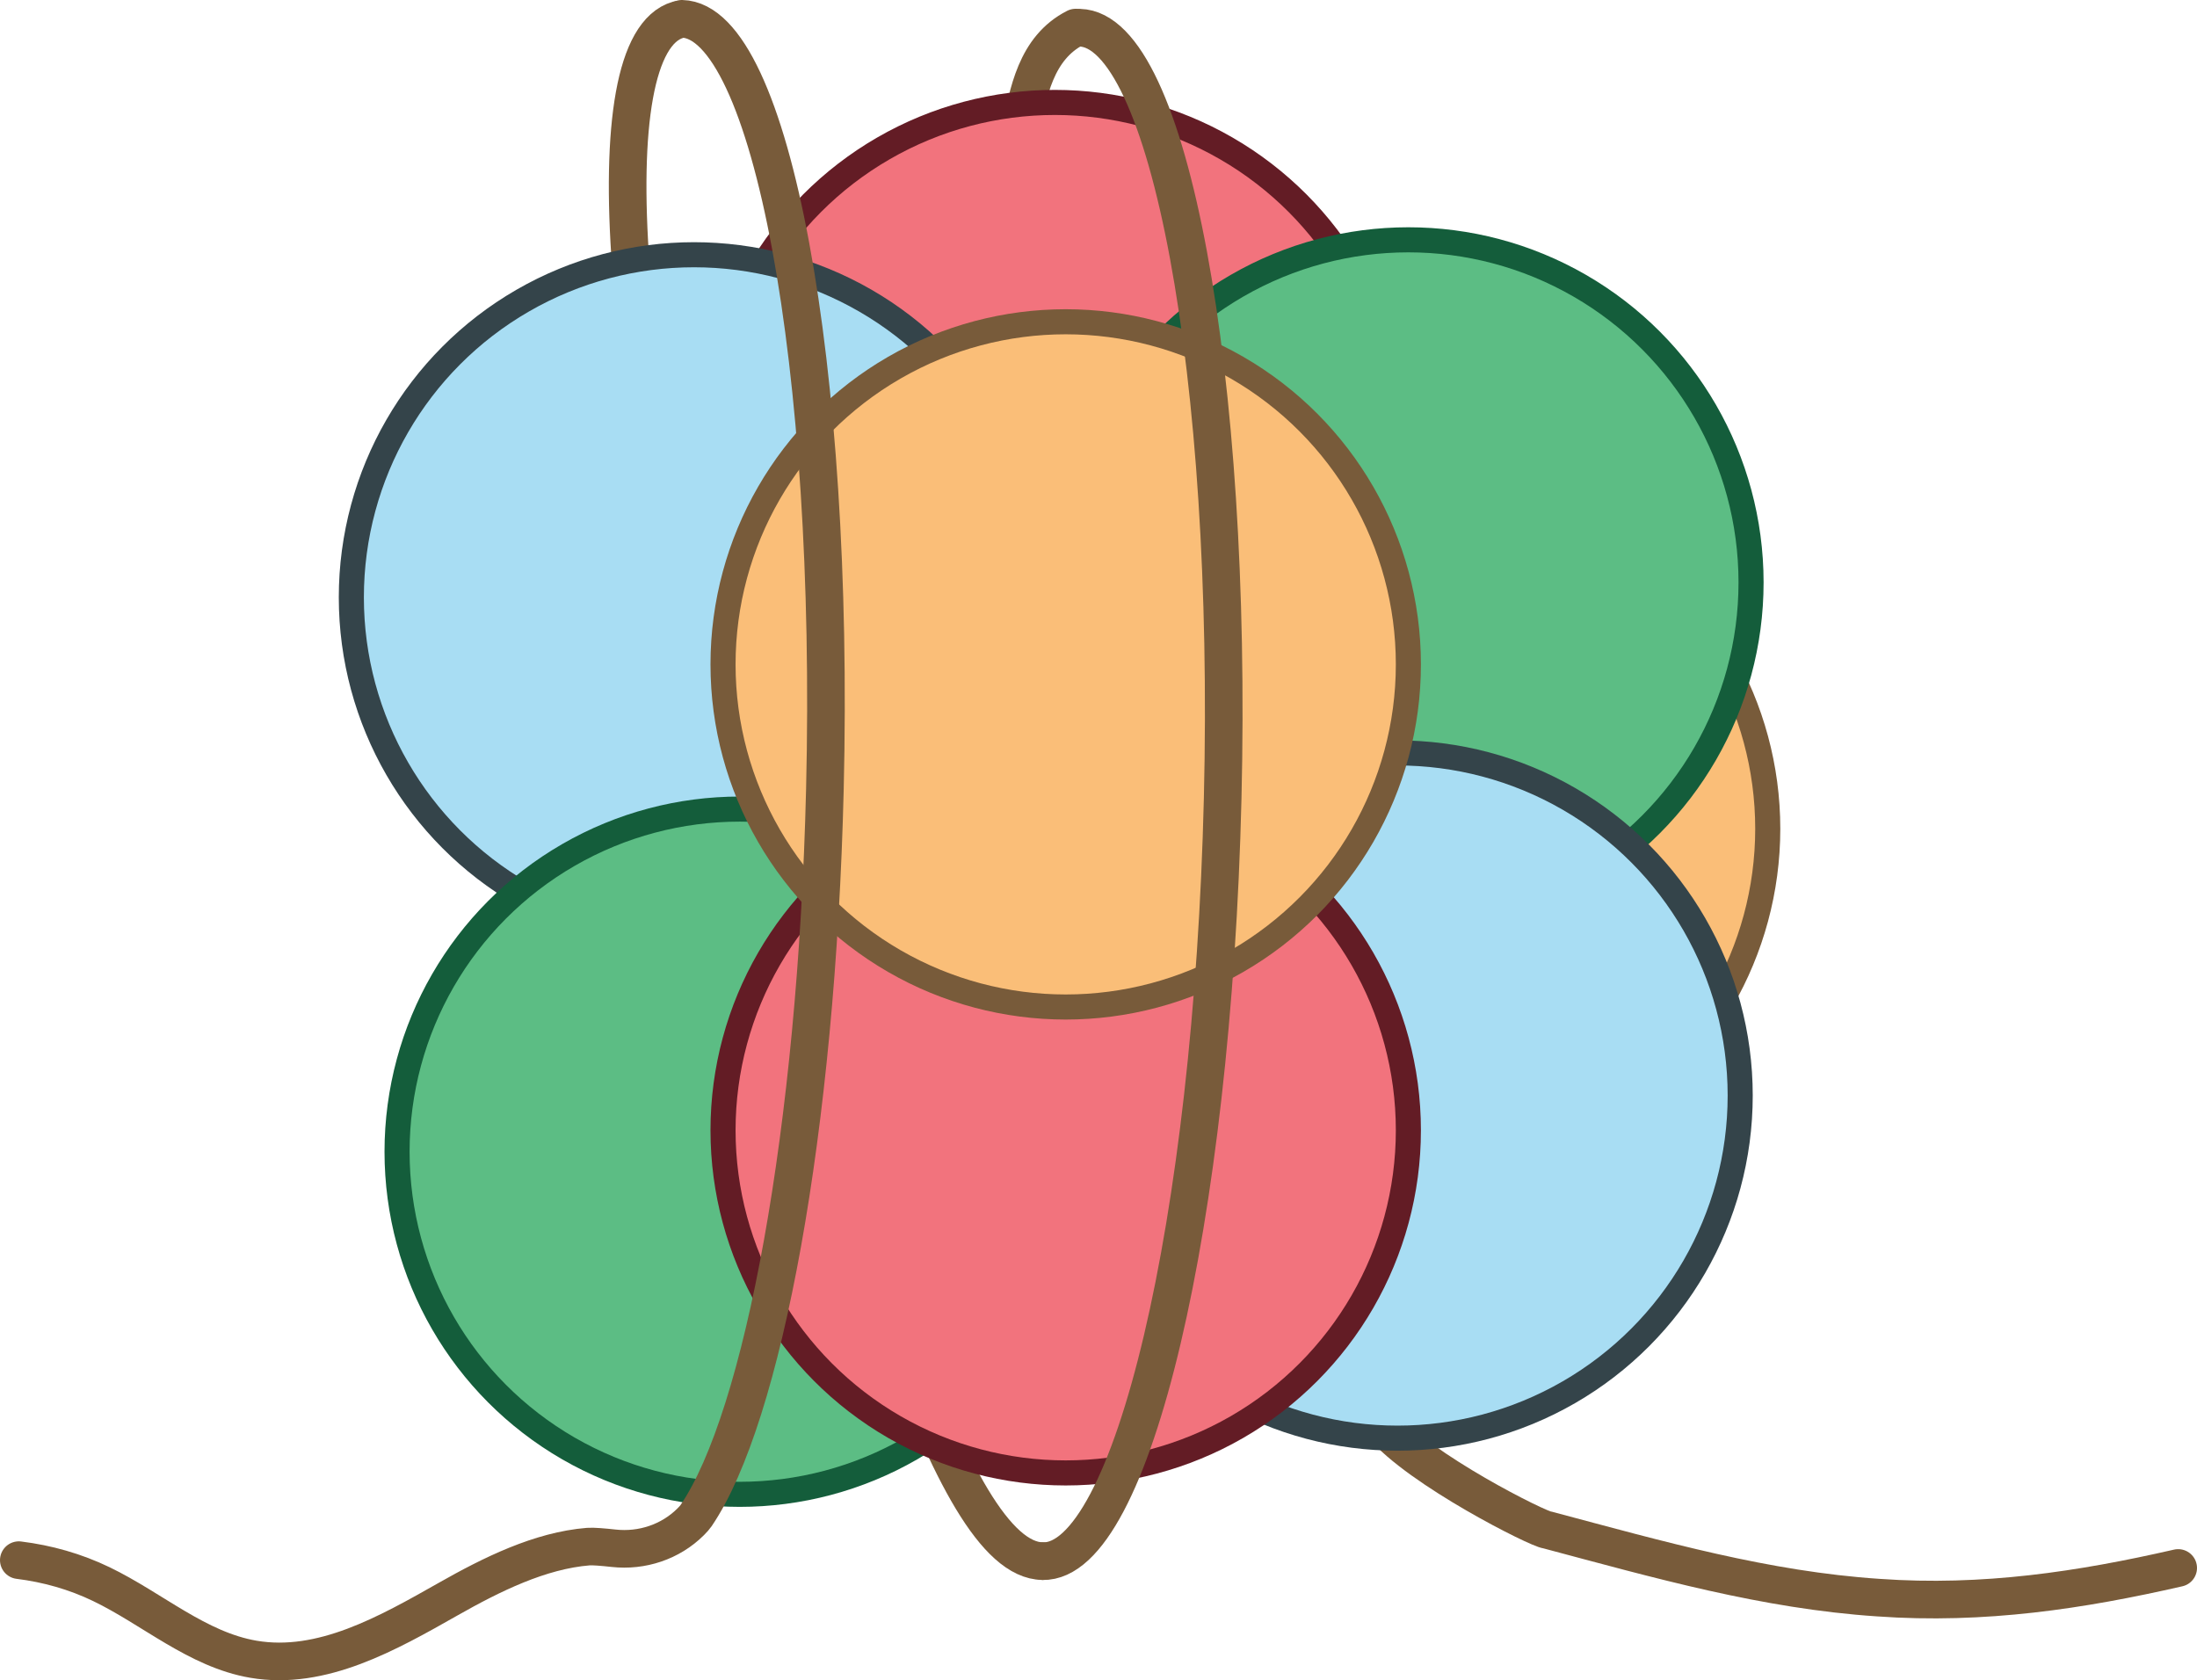
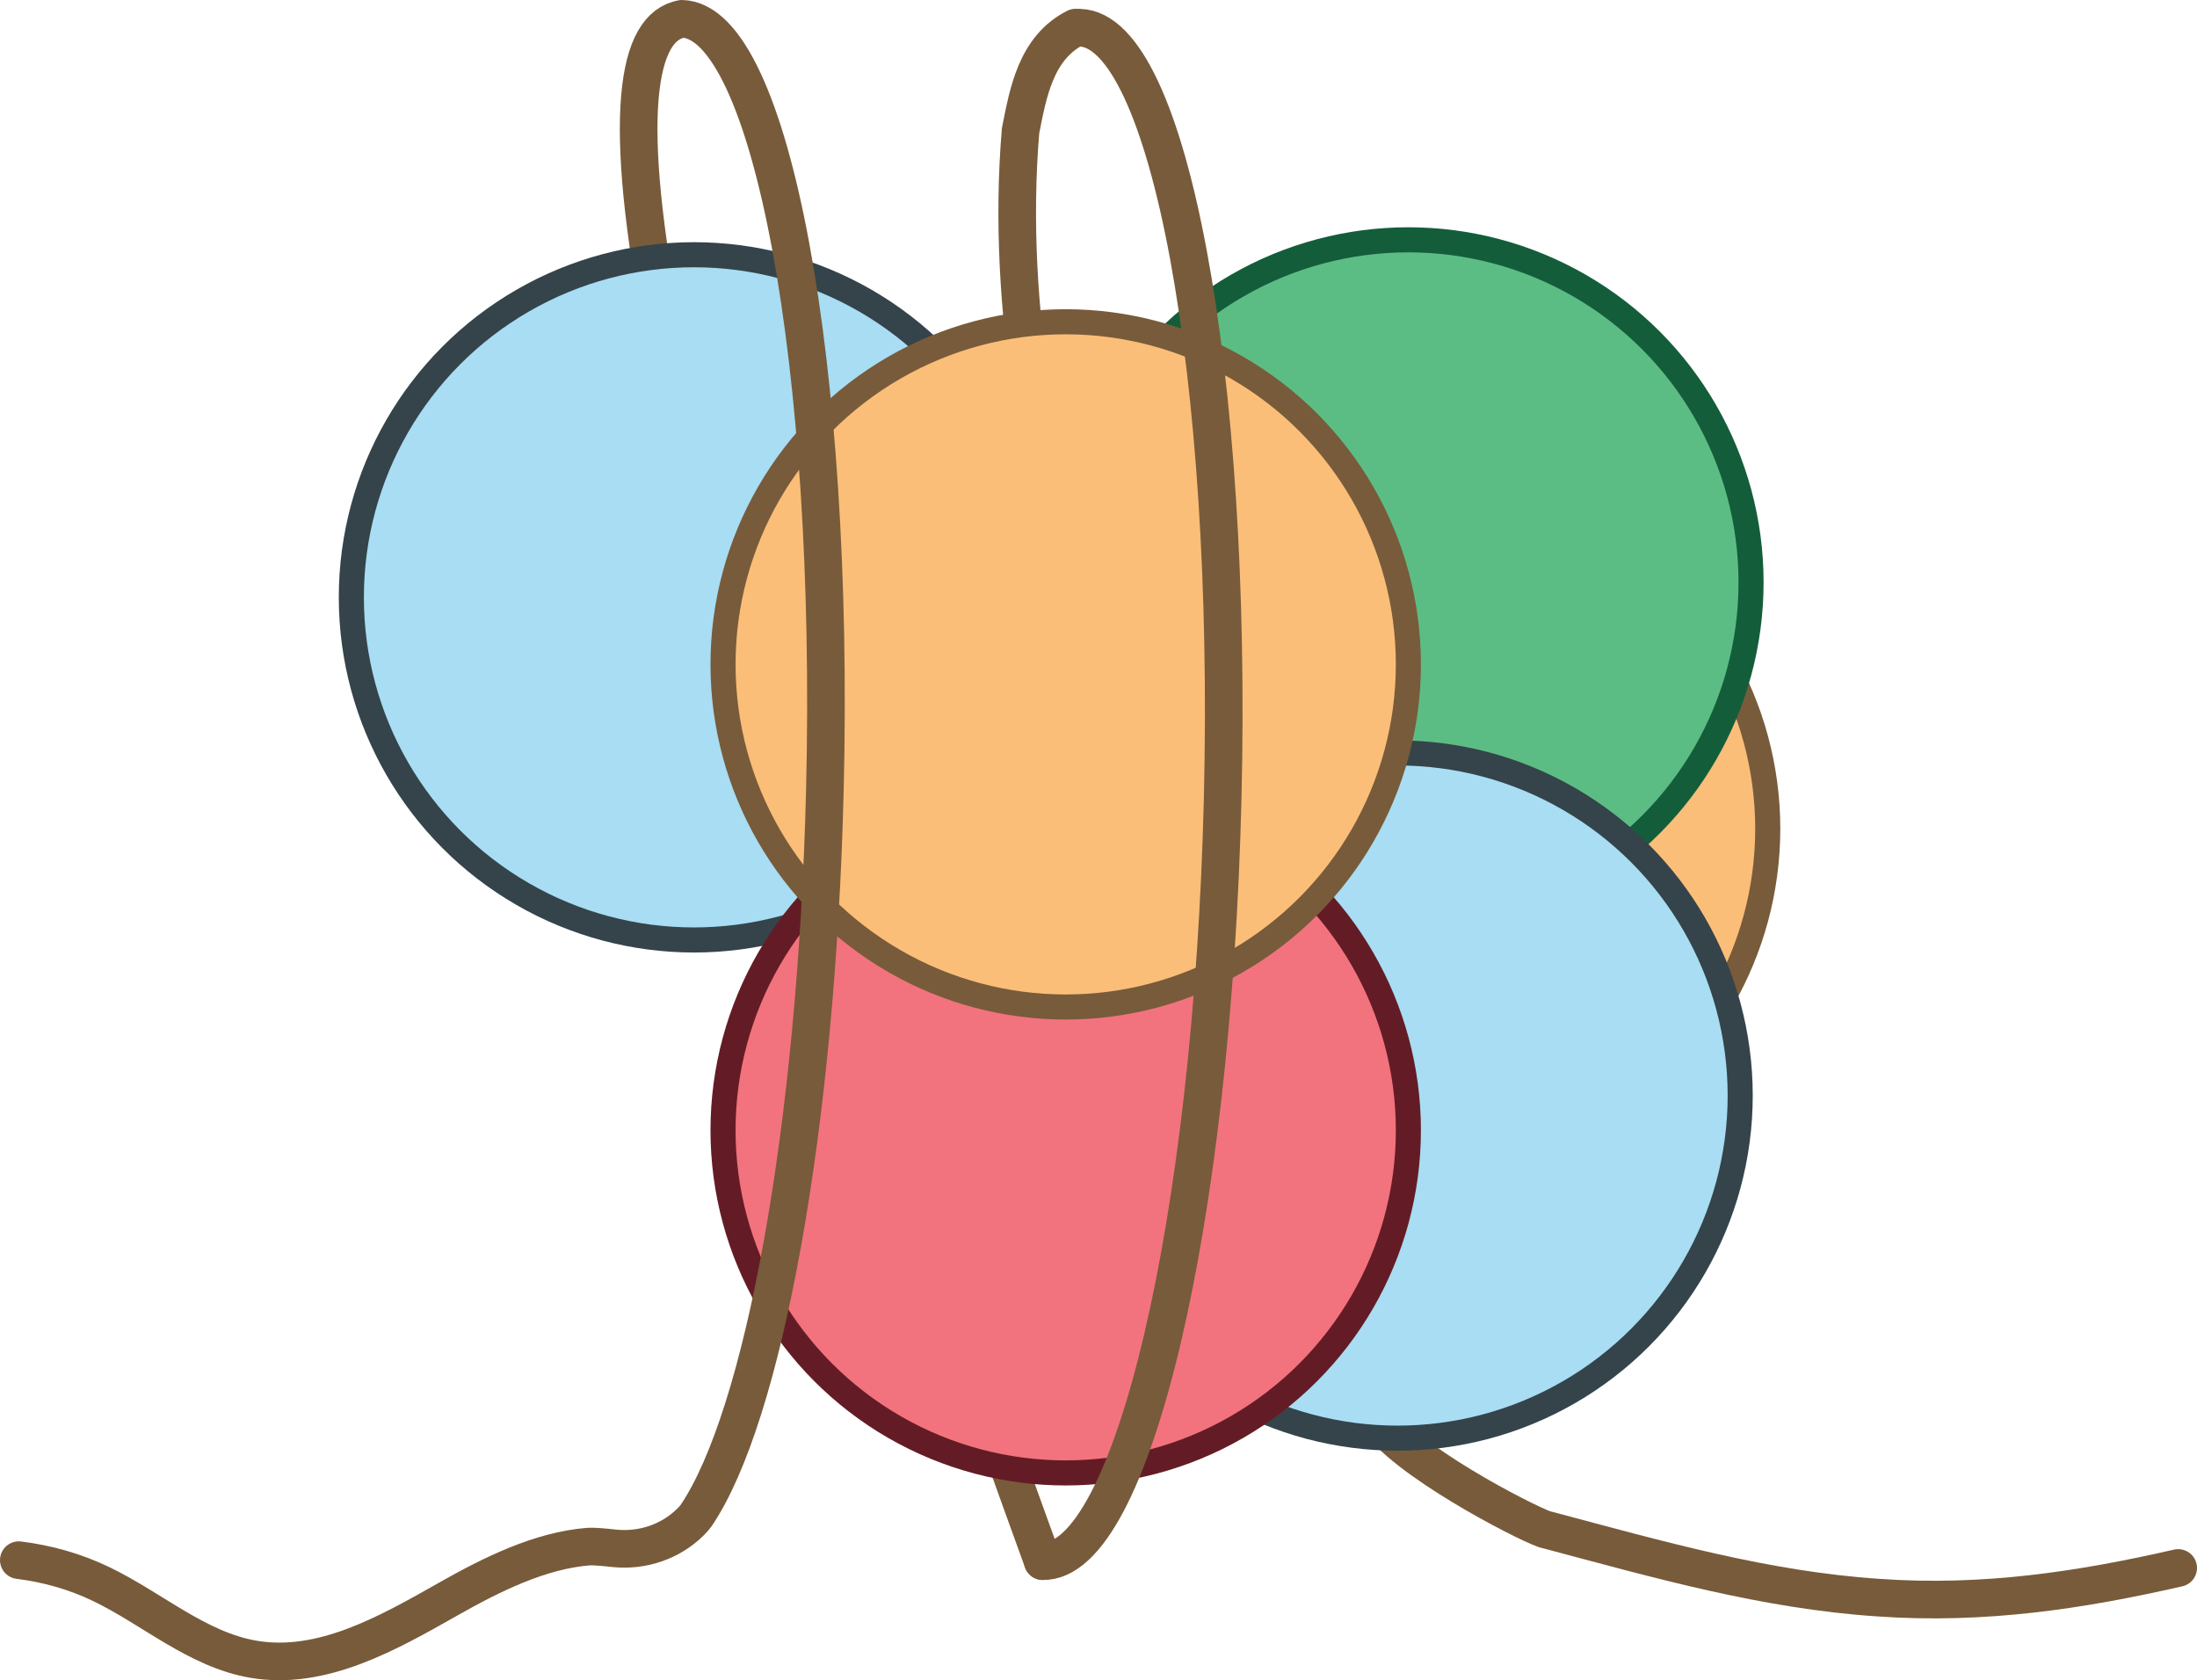
<svg xmlns="http://www.w3.org/2000/svg" id="a" width="438.008" height="335.032" viewBox="0 0 438.008 335.032">
  <path d="M214.452,5.502c-7.987,4.061-9.487,13.061-10.987,20.561-3,36,4.5,72,15,108,13.5,52.5,25.5,102,57,150,7.5,9,31.5,21,33,21,22.5,6,43.5,12,66,13.5,21,1.5,40.5-1.5,59.793-5.915" fill="none" stroke="#785b3a" stroke-linecap="round" stroke-miterlimit="10" stroke-width="7.5" />
-   <path d="M207.884,311.29c-18.668-.179-37.469-70.385-61.01-151.498C123.333,78.679,118.094,8.906,135.171,3.95" fill="none" stroke="#785b3a" stroke-linecap="round" stroke-miterlimit="10" stroke-width="7.5" />
-   <circle cx="210.301" cy="88.744" r="68.318" fill="#f2737d" stroke="#631c25" stroke-miterlimit="10" stroke-width="5" />
+   <path d="M207.884,311.29C123.333,78.679,118.094,8.906,135.171,3.95" fill="none" stroke="#785b3a" stroke-linecap="round" stroke-miterlimit="10" stroke-width="7.5" />
  <circle cx="138.362" cy="119.111" r="68.318" fill="#a8ddf3" stroke="#34444a" stroke-miterlimit="10" stroke-width="5" />
  <circle cx="284.113" cy="165.254" r="68.318" fill="#fabe78" stroke="#785b3a" stroke-miterlimit="10" stroke-width="5" />
  <circle cx="280.783" cy="116.136" r="68.318" fill="#5cbd84" stroke="#145d3b" stroke-miterlimit="10" stroke-width="5" />
-   <circle cx="147.477" cy="229.648" r="68.318" fill="#5cbd84" stroke="#145d3b" stroke-miterlimit="10" stroke-width="5" />
  <circle cx="278.619" cy="218.448" r="68.318" fill="#a8ddf3" stroke="#34444a" stroke-miterlimit="10" stroke-width="5" />
  <circle cx="212.465" cy="225.38" r="68.318" fill="#f2737d" stroke="#631c25" stroke-miterlimit="10" stroke-width="5" />
  <circle cx="212.465" cy="132.477" r="68.318" fill="#fabe78" stroke="#785b3a" stroke-miterlimit="10" stroke-width="5" />
  <path d="M215.261,5.522c17.777.429,30.537,69.225,28.499,153.661-2.037,84.435-18.1,152.536-35.877,152.107" fill="none" stroke="#785b3a" stroke-linecap="round" stroke-miterlimit="10" stroke-width="7.5" />
  <path d="M3.75,311.092c5.693.701,11.267,2.279,16.455,4.782,10.209,4.926,19.149,13.071,30.323,14.977,13.641,2.326,26.794-5.177,38.834-11.999,8.651-4.902,18.3-9.692,27.944-10.462.918-.073,2.945.098,5.03.328,5.648.623,11.331-1.256,15.356-5.267.484-.483.865-.914,1.095-1.253,13.351-19.705,24.032-76.979,25.668-144.787,2.037-84.435-10.722-153.232-28.499-153.661" fill="none" stroke="#785b3a" stroke-linecap="round" stroke-miterlimit="10" stroke-width="7.5" />
</svg>